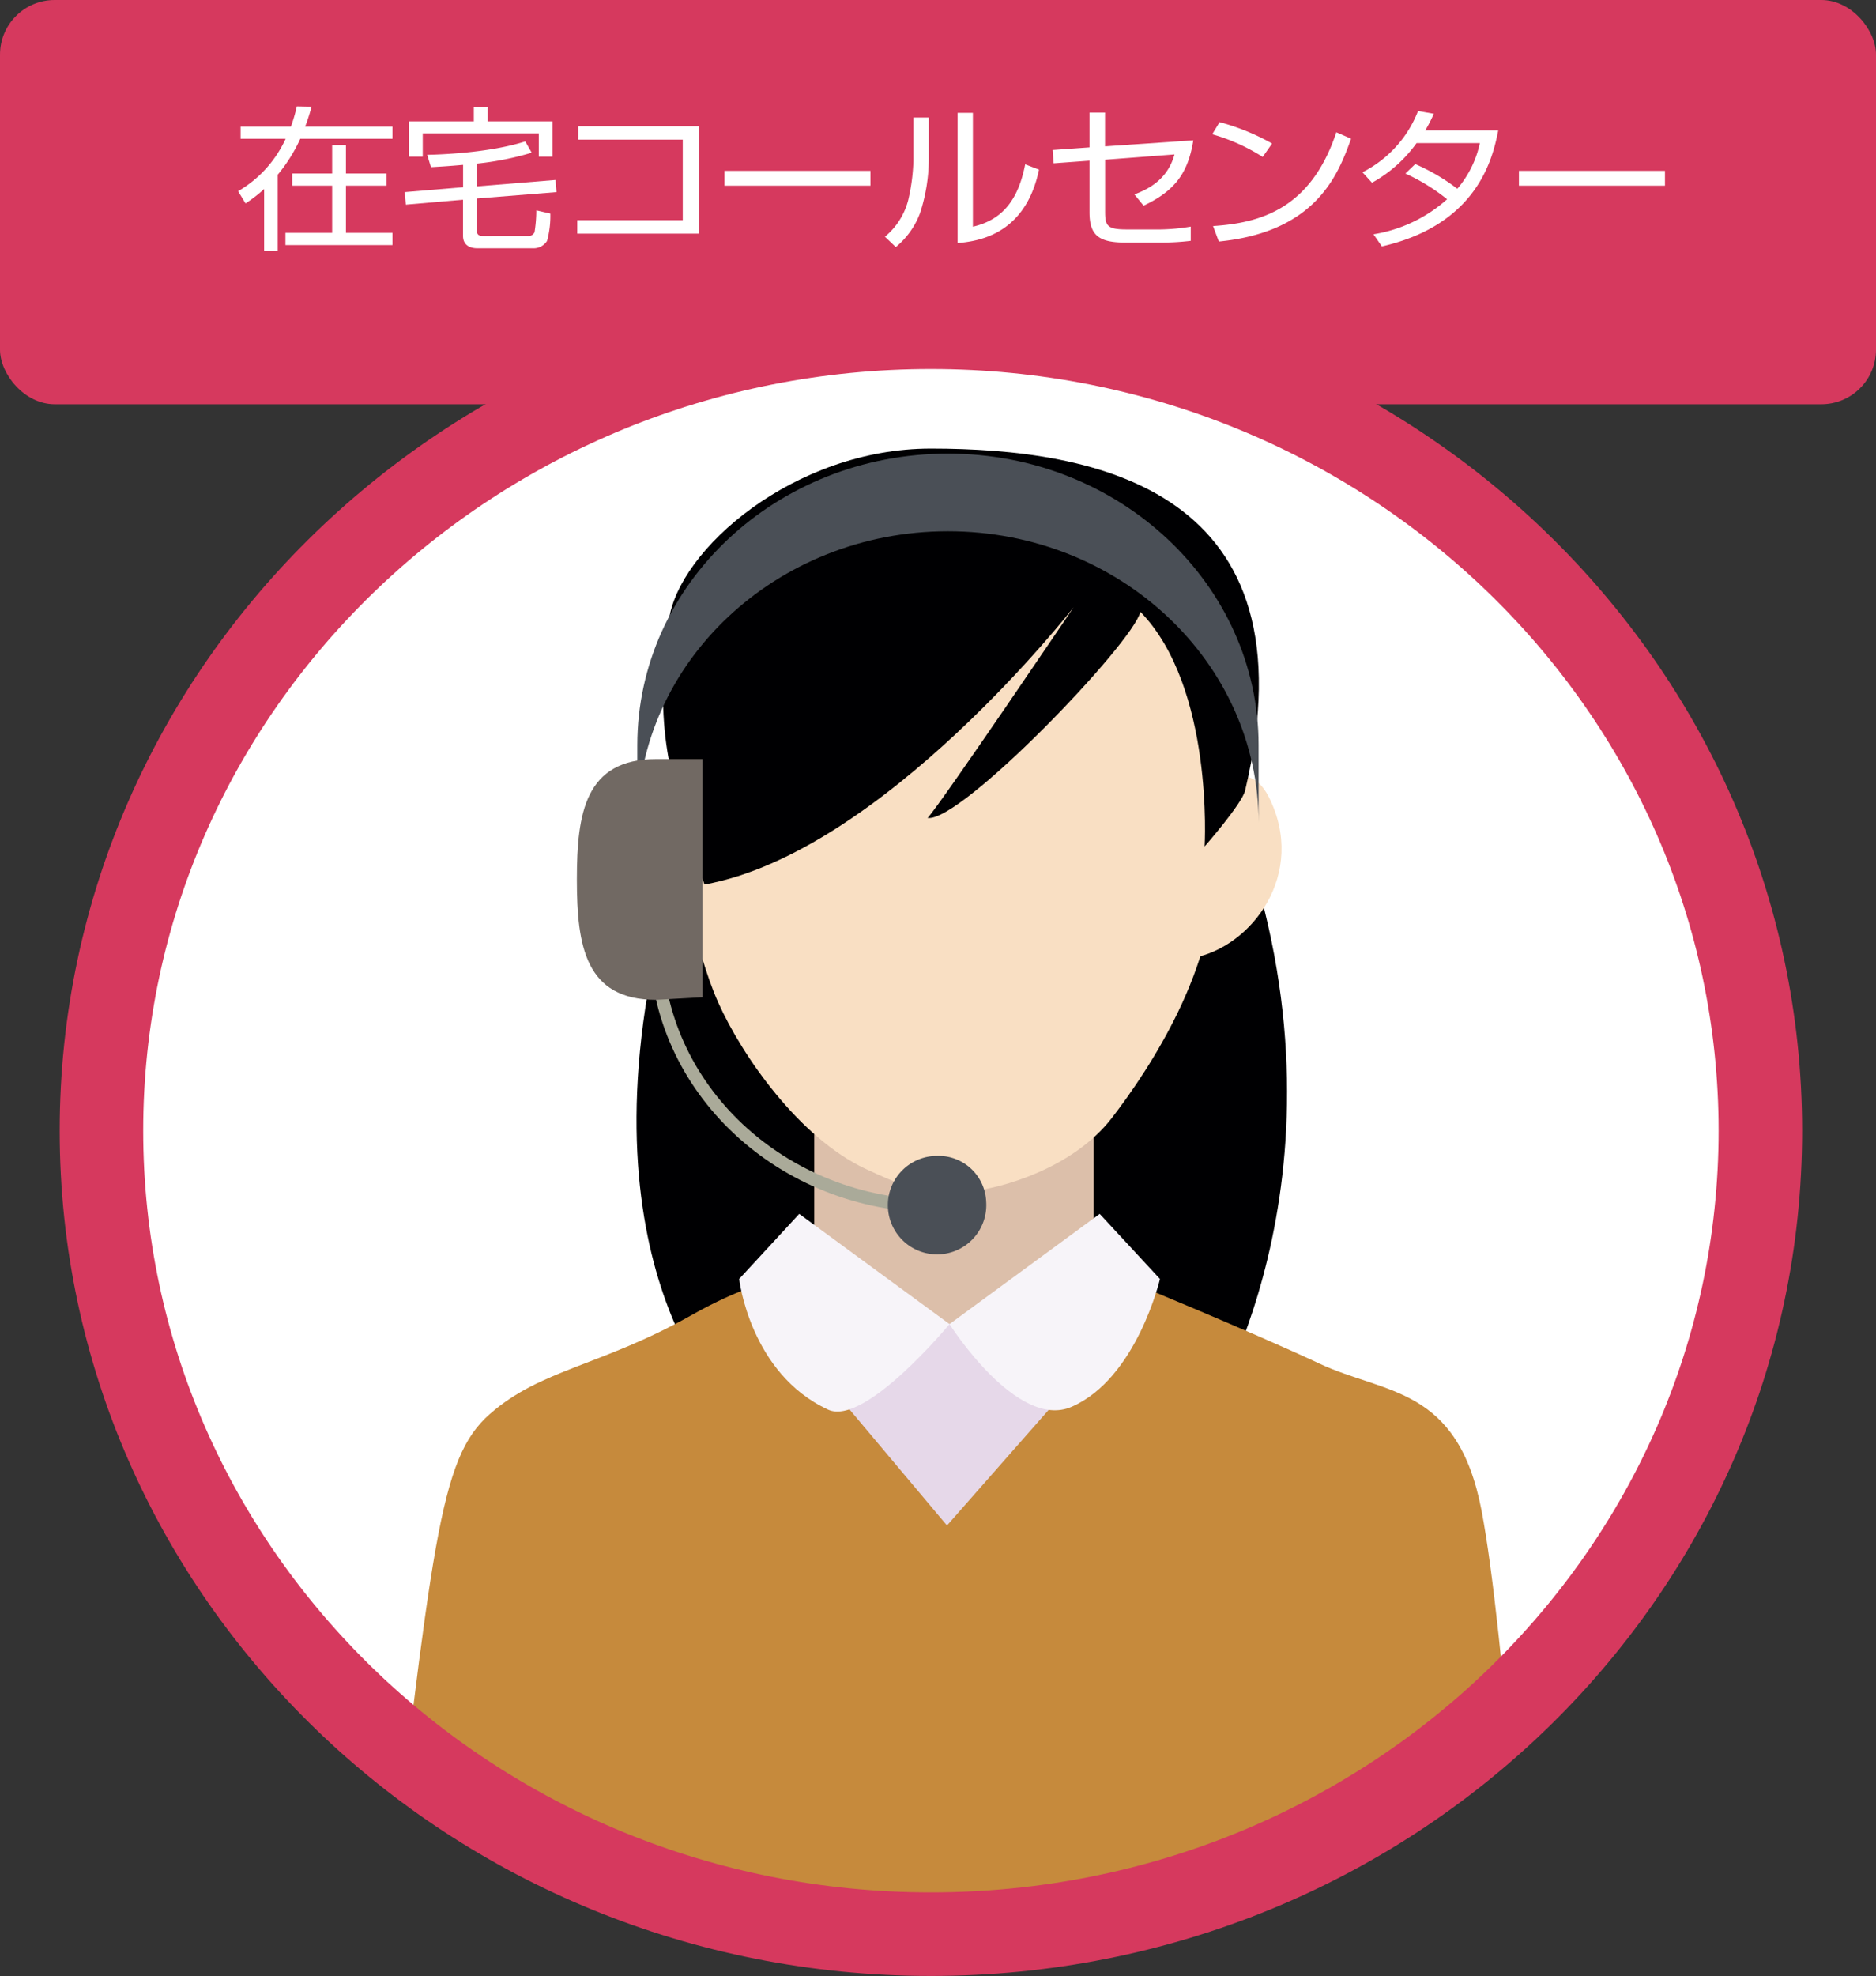
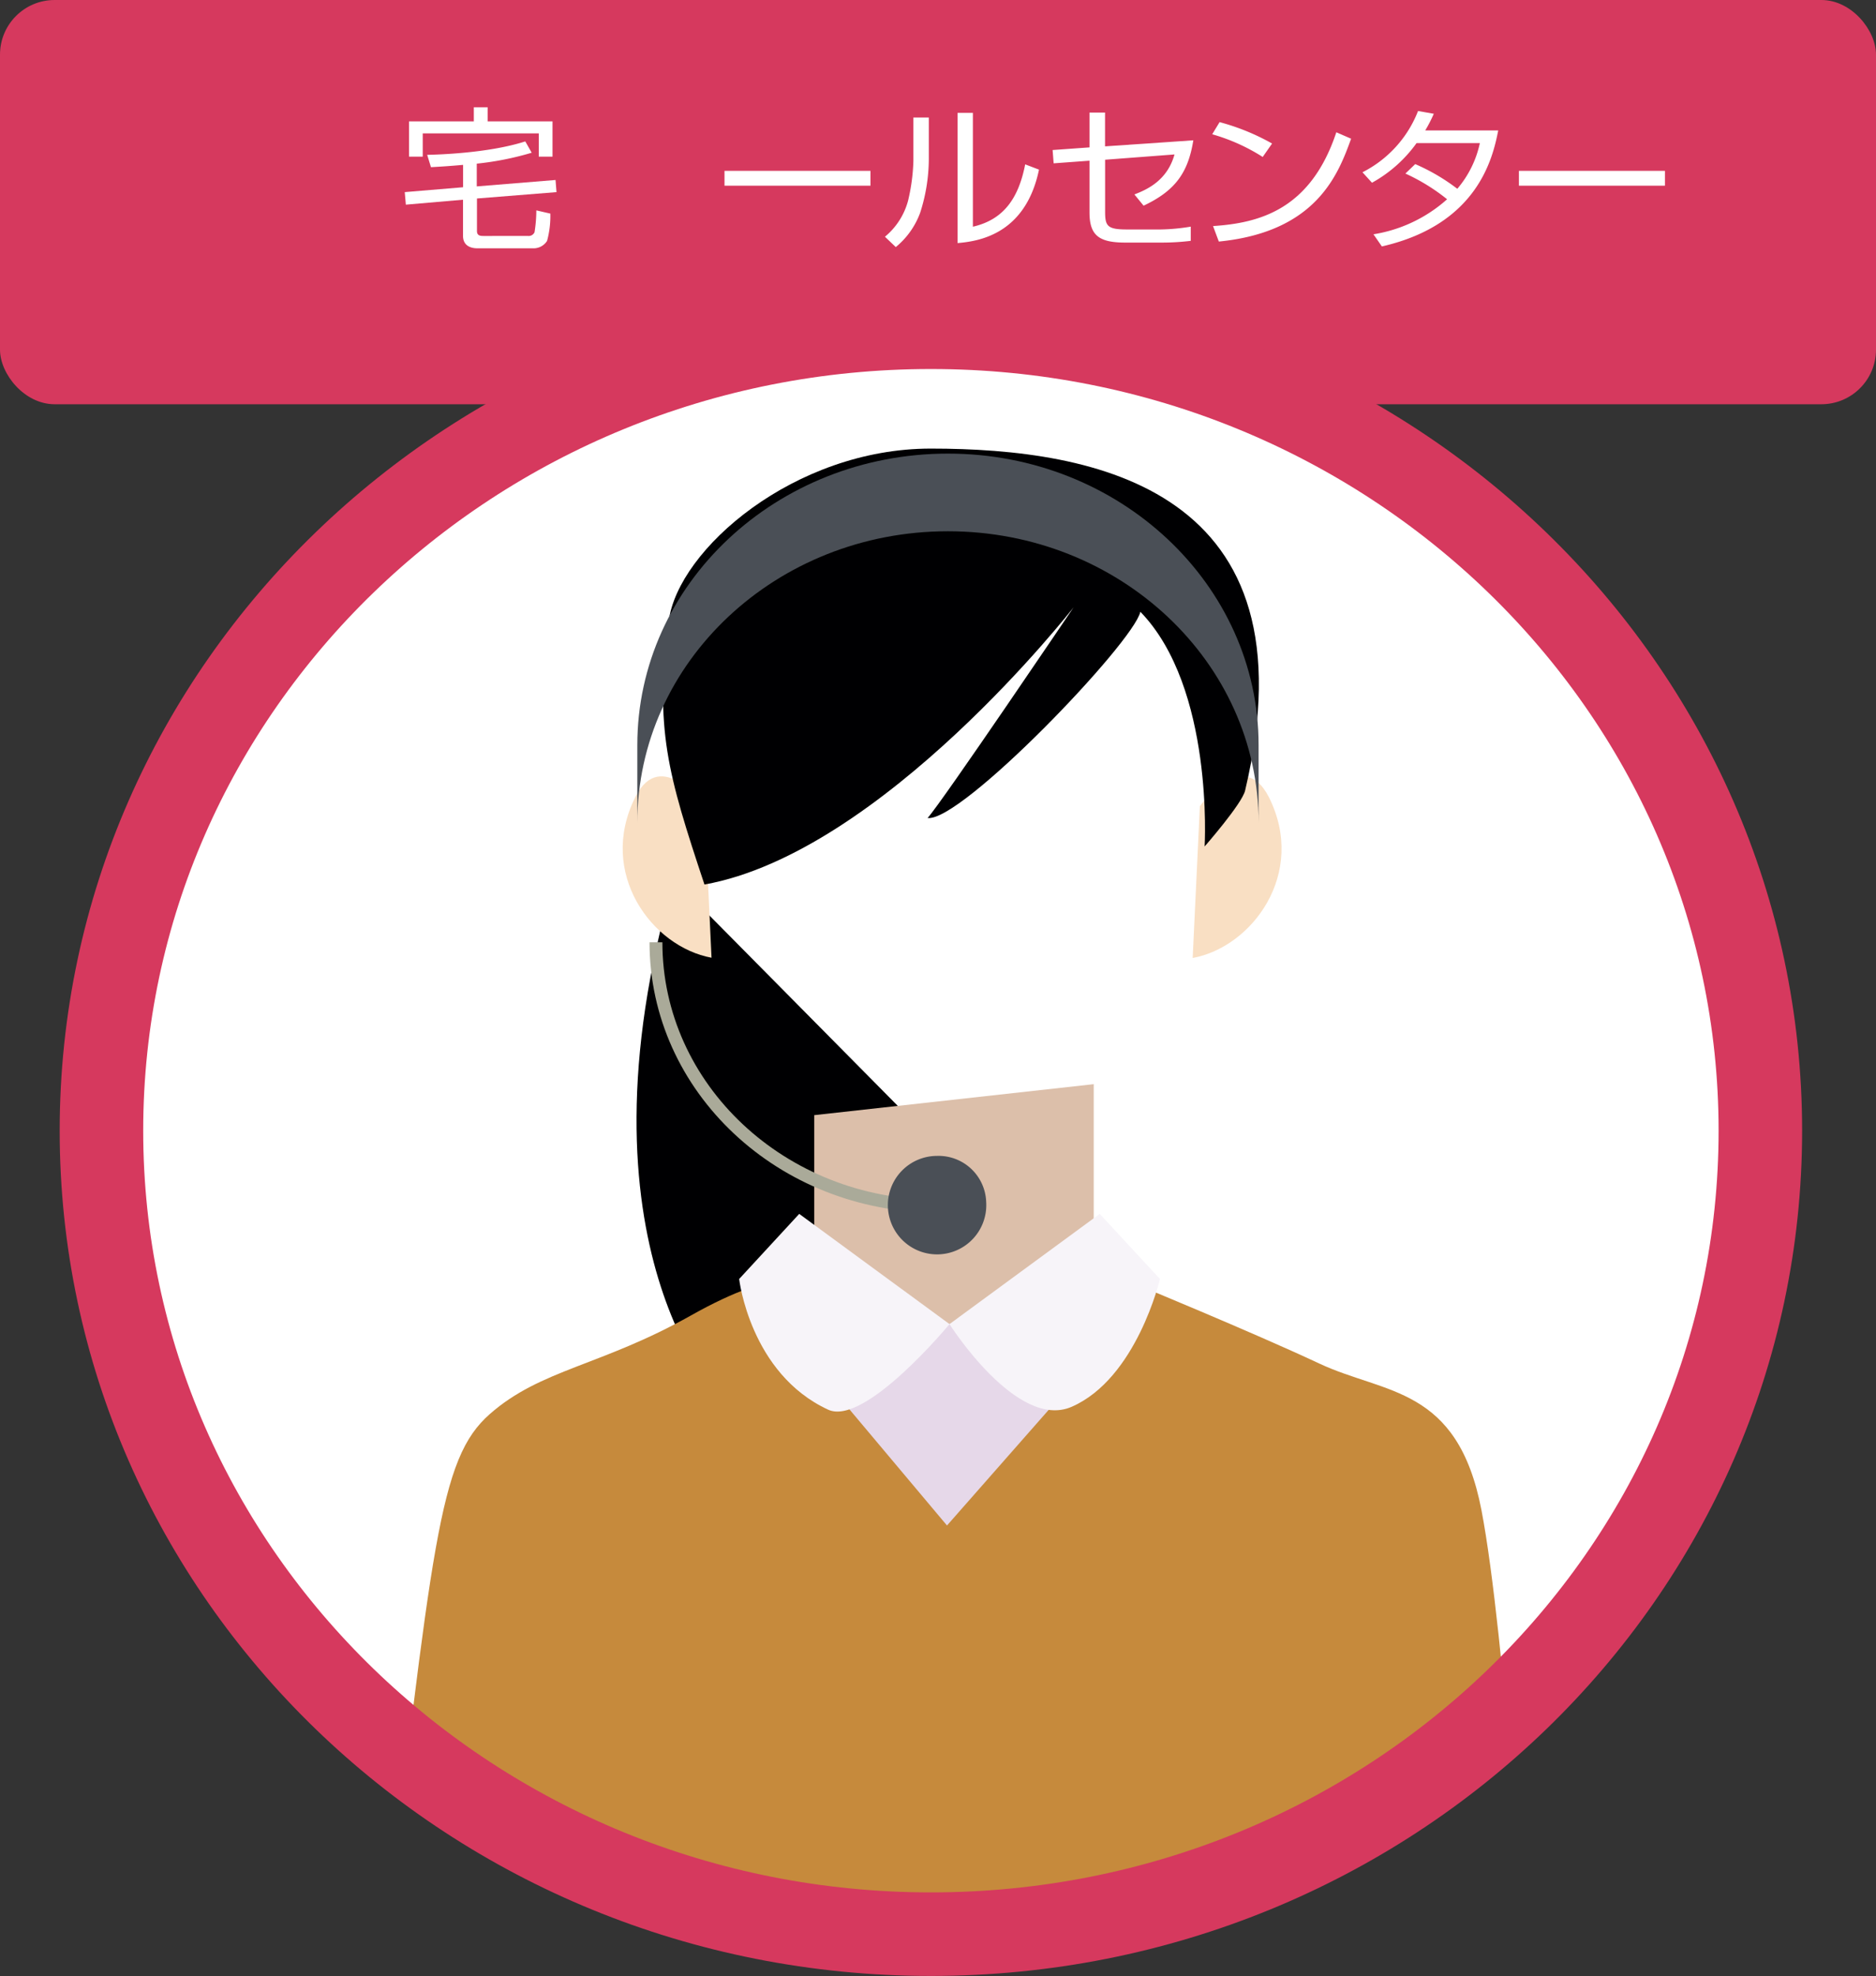
<svg xmlns="http://www.w3.org/2000/svg" viewBox="0 0 292 307.44">
  <rect x="0" y="0" width="292" height="307.44" fill="#333333" stroke="none" />
  <defs>
    <style>.cls-1{fill:#fff;}.cls-2{fill:#d6395e;}.cls-3{clip-path:url(#clip-path);}.cls-4{fill:#000002;}.cls-5{fill:#dcbfaa;}.cls-6{fill:#f9dfc3;}.cls-7{fill:#c68a3c;}.cls-8{fill:#e6d8e9;}.cls-9{fill:#f7f4f9;}.cls-10,.cls-13{fill:none;stroke-miterlimit:10;}.cls-10{stroke:#aa9;stroke-width:2px;}.cls-11{fill:#4a4f56;}.cls-12{fill:#716963;}.cls-13{stroke:#d6395e;stroke-width:13px;}</style>
    <clipPath id="clip-path">
      <path class="cls-1" d="M274.24,175.29c0-69.37-57.8-125.59-129.1-125.59S16,105.92,16,175.29s57.8,125.59,129.1,125.59S274.24,244.65,274.24,175.29Z" />
    </clipPath>
  </defs>
  <g id="レイヤー_2" data-name="レイヤー 2">
    <g id="レイヤー_1-2" data-name="レイヤー 1">
      <rect class="cls-2" width="292" height="62.89" rx="8.5" />
-       <path class="cls-1" d="M37.45,21.59v-1.9h7.83a24.16,24.16,0,0,0,.92-3.14l2.3.05c-.23.81-.41,1.51-1,3.09H61.09v1.9H46.74a24.89,24.89,0,0,1-3.51,5.59V39H41.11V29.41a22.24,22.24,0,0,1-2.89,2.24l-1.16-1.9a18.18,18.18,0,0,0,7.4-8.16Zm22.72,7.3H53.85v7.34h7.24v1.9H44.43v-1.9H51.7V28.89H45.48V27H51.7V22.57h2.15V27h6.32Z" />
      <path class="cls-1" d="M74.24,35.94c0,.72.51.77,1,.77H82.2a1,1,0,0,0,1-.58,21.84,21.84,0,0,0,.28-3.4l2.18.5a14.68,14.68,0,0,1-.51,4.25,2.49,2.49,0,0,1-2.25,1.15h-8.6c-1.26,0-2.23-.57-2.23-1.92V31.07l-8.9.77L63,29.89l9.08-.76V25.65c-2.33.21-3.63.28-5,.36l-.59-1.92C68,24.06,76,23.85,81.76,22l1,1.76a46.38,46.38,0,0,1-8.55,1.7V29l12.26-1,.15,1.89L74.24,30.88ZM75.9,16.69v2.19H86v5.49H83.86V20.75H65.8v3.62H63.67V18.88H73.75V16.69Z" />
-       <path class="cls-1" d="M108.76,19.65v16.7H89.85V34.26h16.42V21.73H90V19.65Z" />
      <path class="cls-1" d="M135.49,26.58v2.31H112.77V26.58Z" />
      <path class="cls-1" d="M144.57,24.73a27.52,27.52,0,0,1-1.35,8.38,12.47,12.47,0,0,1-3.79,5.33l-1.69-1.61a10.91,10.91,0,0,0,3.61-5.64,30.23,30.23,0,0,0,.82-6.14V18.28h2.4Zm6.86,10.54c4.71-1.08,7.09-4.32,8.14-9.7l2.15.82c-2.15,10.35-9.8,11.16-12.67,11.43V17.56h2.38Z" />
      <path class="cls-1" d="M185.74,21.83C184.92,27,182.8,29.73,178,32l-1.43-1.75c1.81-.7,5.09-2.07,6.24-6.22l-10.8.82v8.08c0,2.26.36,2.77,3.43,2.77h5.17a31.16,31.16,0,0,0,4.73-.44l0,2.21a37.3,37.3,0,0,1-4.58.27h-5.61c-4.12,0-5.57-1.13-5.57-4.71V25l-5.58.41-.16-2.07,5.74-.41V17.51H172v5.26Z" />
      <path class="cls-1" d="M196.54,24.42a29.66,29.66,0,0,0-7.86-3.53L189.83,19A35,35,0,0,1,198,22.33Zm-7.73,10.75C196,34.7,204,32.63,208,20.58l2.3,1c-2,5.52-5.37,14.5-20.59,16Z" />
      <path class="cls-1" d="M220.28,25.53a31,31,0,0,1,6.55,3.84,16.11,16.11,0,0,0,3.51-7.11h-9.85a21,21,0,0,1-6.94,6.17l-1.48-1.63a18,18,0,0,0,8.65-9.53l2.45.43a22.4,22.4,0,0,1-1.33,2.59H233.2c-.84,4.3-3.2,14.64-18.11,18.05l-1.31-1.89A22.53,22.53,0,0,0,225.24,31a30.48,30.48,0,0,0-6.49-4Z" />
      <path class="cls-1" d="M259.15,26.58v2.31H236.42V26.58Z" />
      <path class="cls-1" d="M274.24,175.29c0-69.37-57.8-125.59-129.1-125.59S16,105.92,16,175.29s57.8,125.59,129.1,125.59S274.24,244.65,274.24,175.29Z" />
      <g class="cls-3">
-         <path class="cls-4" d="M104.87,136.82c-16.56,57.37,7.64,81.27,7.64,81.27l75.17,2.39S211.25,184,194.05,132Z" />
+         <path class="cls-4" d="M104.87,136.82c-16.56,57.37,7.64,81.27,7.64,81.27l75.17,2.39Z" />
        <polygon class="cls-5" points="126.74 173.49 126.74 199.81 146.85 219.12 170.24 198.06 170.24 168.67 126.74 173.49" />
-         <path class="cls-6" d="M105.7,133.57s2.34,14,6.08,22.37S124.4,177,134.69,181.83s11.7,3.95,16.37,3.51,15.91-3.51,22-11.41,16.37-23.69,15.91-39,.46-46.95-19.18-51.33S106.3,77.44,105.7,133.57Z" />
        <path class="cls-6" d="M109.64,125.43S102.91,116,98.89,124c-5.94,11.83,2.59,23.3,11.86,25" />
        <path class="cls-6" d="M186.76,125.43s6.72-9.41,10.75-1.39c5.93,11.83-2.6,23.3-11.87,25" />
        <path class="cls-4" d="M144.86,69.79c25.58,0,60.06,6.26,48.94,53.21-.49,2.06-6.3,8.69-6.3,8.69s1.48-24.69-10-36.51c-1.12,4.87-27.93,32.78-33.12,32.08,2.22-2.43,22.73-32.78,22.73-32.78s-29.74,38.16-57.46,43.13c-5.73-17.24-7.8-24.23-5.56-41C105.56,85.44,123.7,69.79,144.86,69.79Z" />
        <path class="cls-7" d="M125.81,199.38s-4.21-2.64-18.24,5.26S84.18,213,76.23,220s-8.88,19.85-16.84,87h178.2s-3.28-52.75-7-72.06-15-18-25.25-22.81-29.47-12.72-29.47-12.72l-28.06,7Z" />
        <polygon class="cls-8" points="118.54 202.99 147.4 237.33 178.23 202.29 147.79 205.96 118.54 202.99" />
        <path class="cls-9" d="M124.4,188.85,147.79,206s-13.17,15.95-18.89,13.31c-12.17-5.62-13.85-20.33-13.85-20.33" />
        <path class="cls-9" d="M171.17,188.85,147.79,206s10.49,16.56,19,12.87c10.13-4.4,13.76-19.89,13.76-19.89" />
        <path class="cls-10" d="M102.1,146.6c0,22.67,19.59,41.05,43.76,41.05" />
        <path class="cls-11" d="M195.9,115.92c0-25-21.65-45.35-48.35-45.35S99.2,90.87,99.2,115.92V128c0-25,21.65-45.35,48.35-45.35S195.9,103,195.9,128Z" />
-         <path class="cls-12" d="M102.11,155.55c-11,0-12.32-8.39-12.32-18.73s1.3-18.72,12.32-18.72h7.22v37.05Z" />
        <path class="cls-11" d="M153.5,187a7.66,7.66,0,1,1-7.65-7.17A7.42,7.42,0,0,1,153.5,187Z" />
      </g>
      <path class="cls-13" d="M274,175.91c0-69-57.8-125-129.1-125s-129.11,56-129.11,125,57.8,125,129.11,125S274,245,274,175.91Z" />
    </g>
  </g>
</svg>